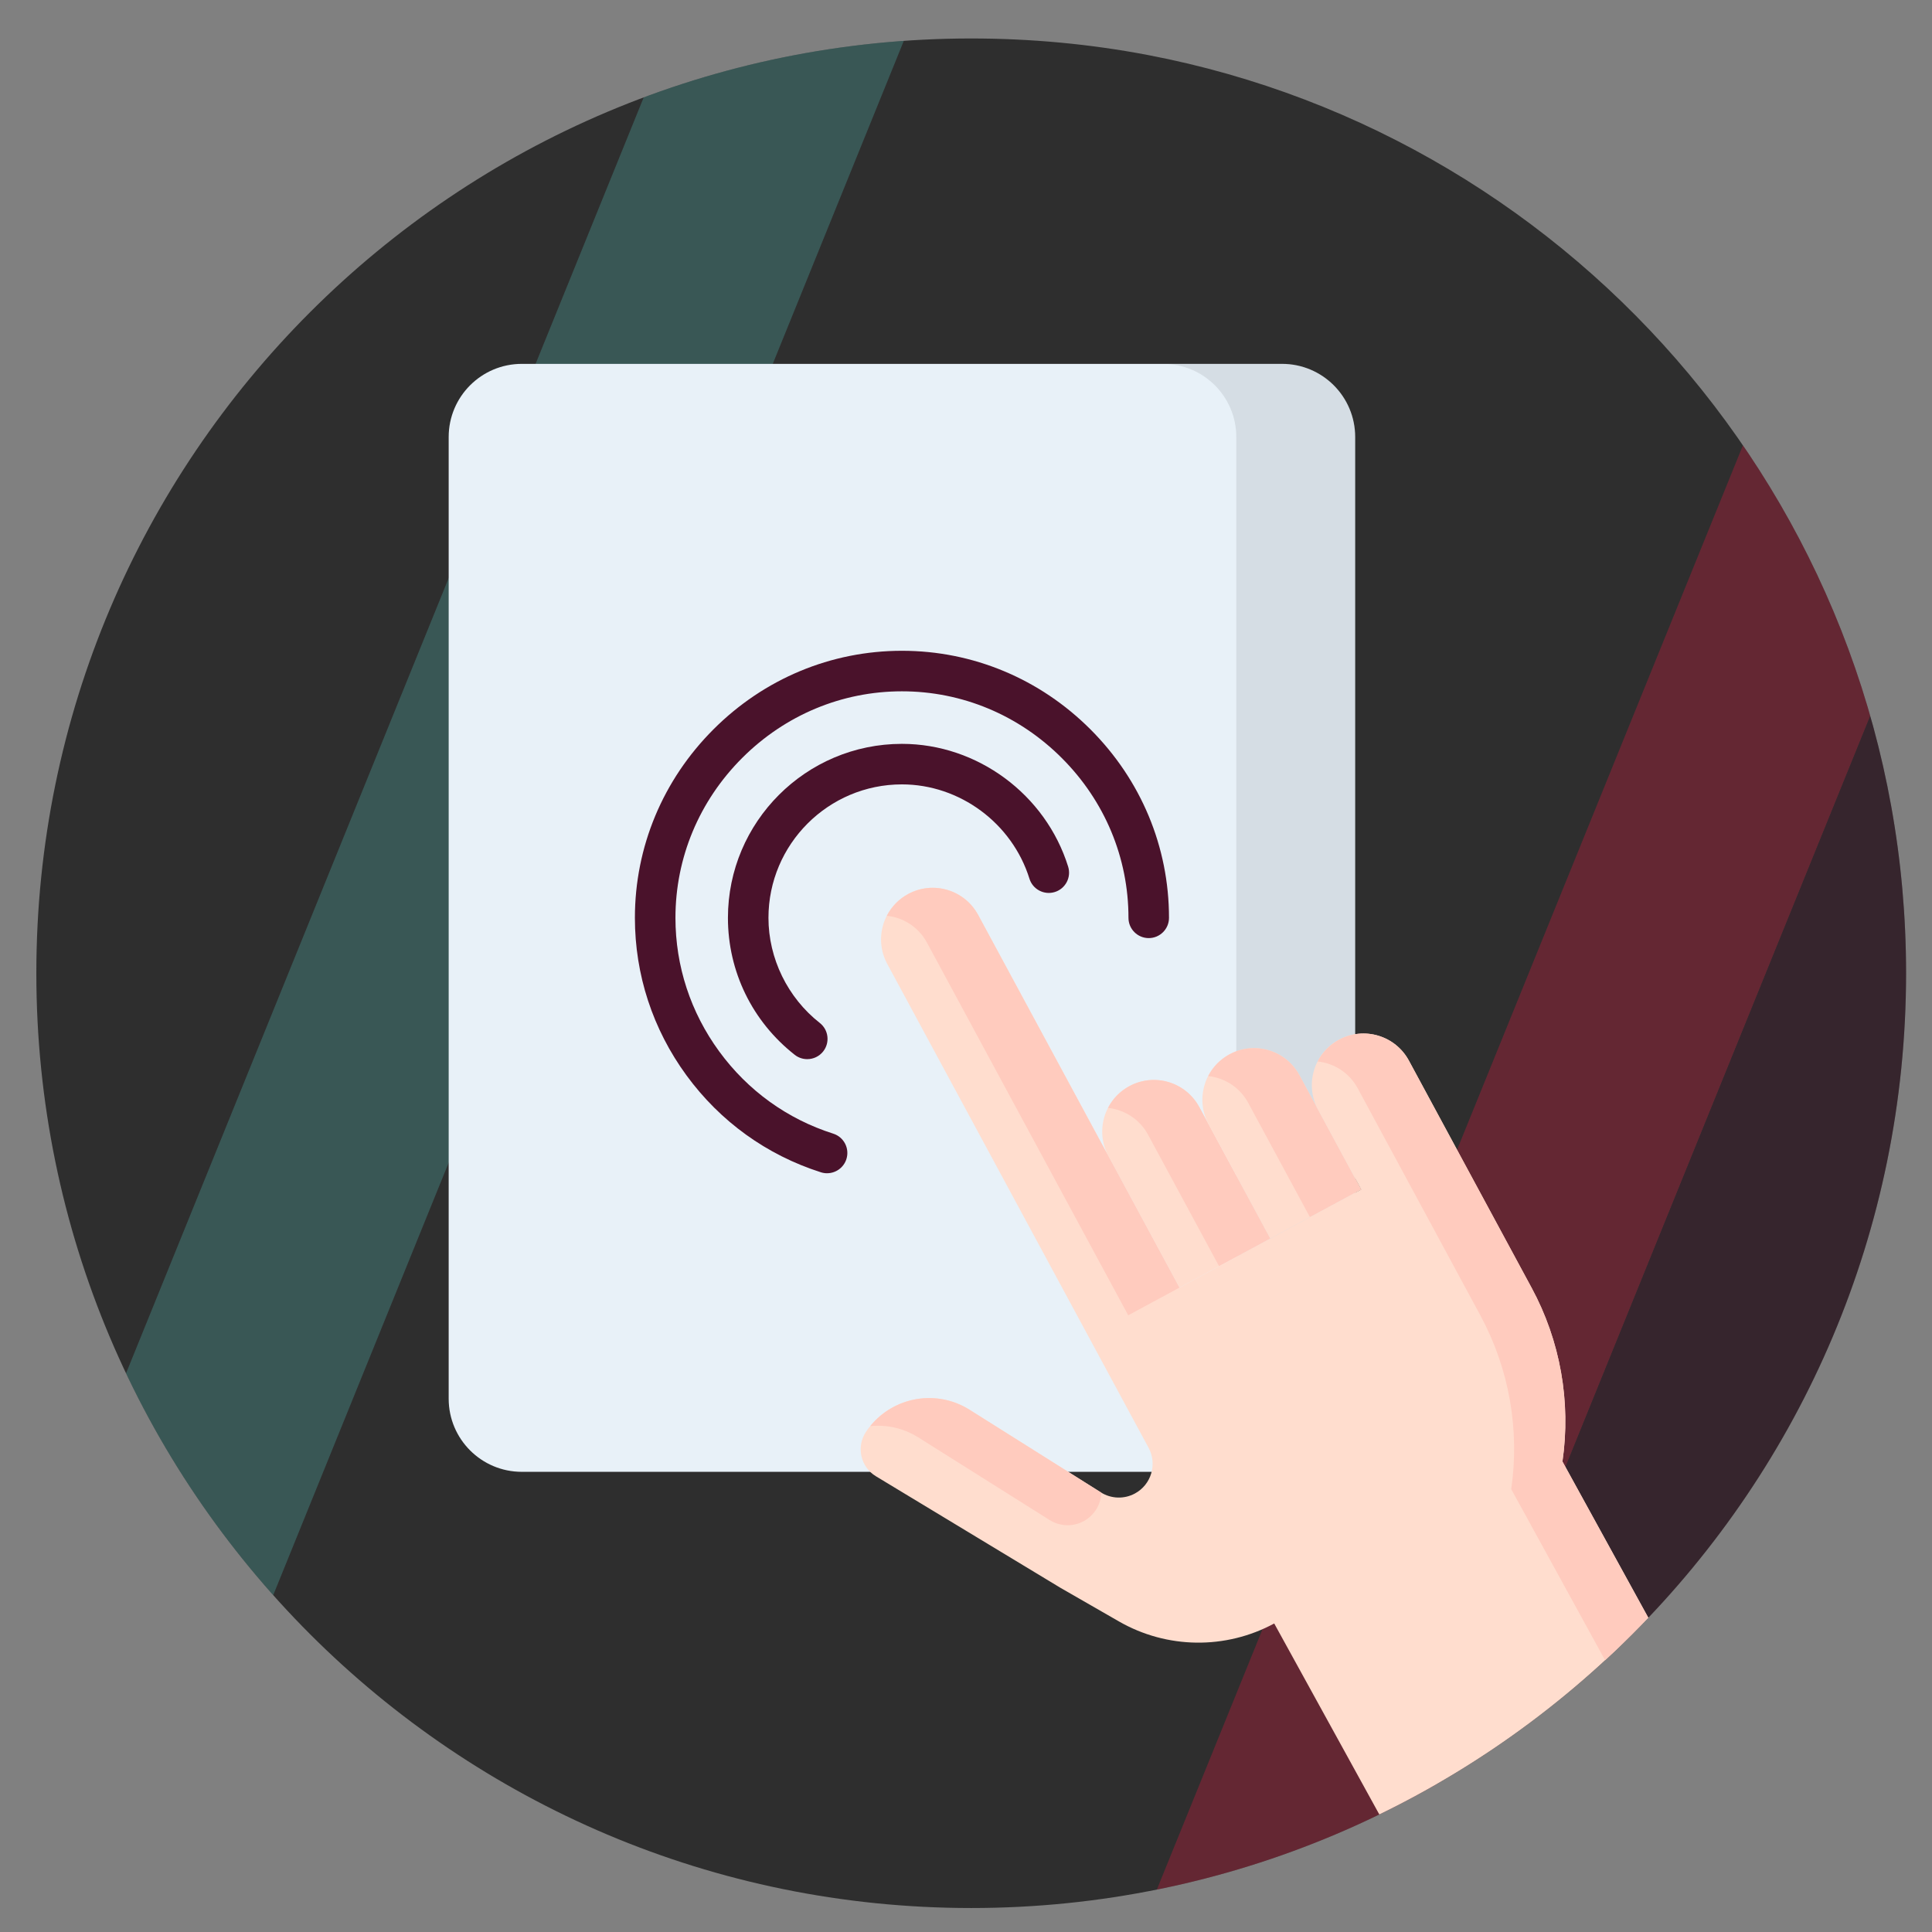
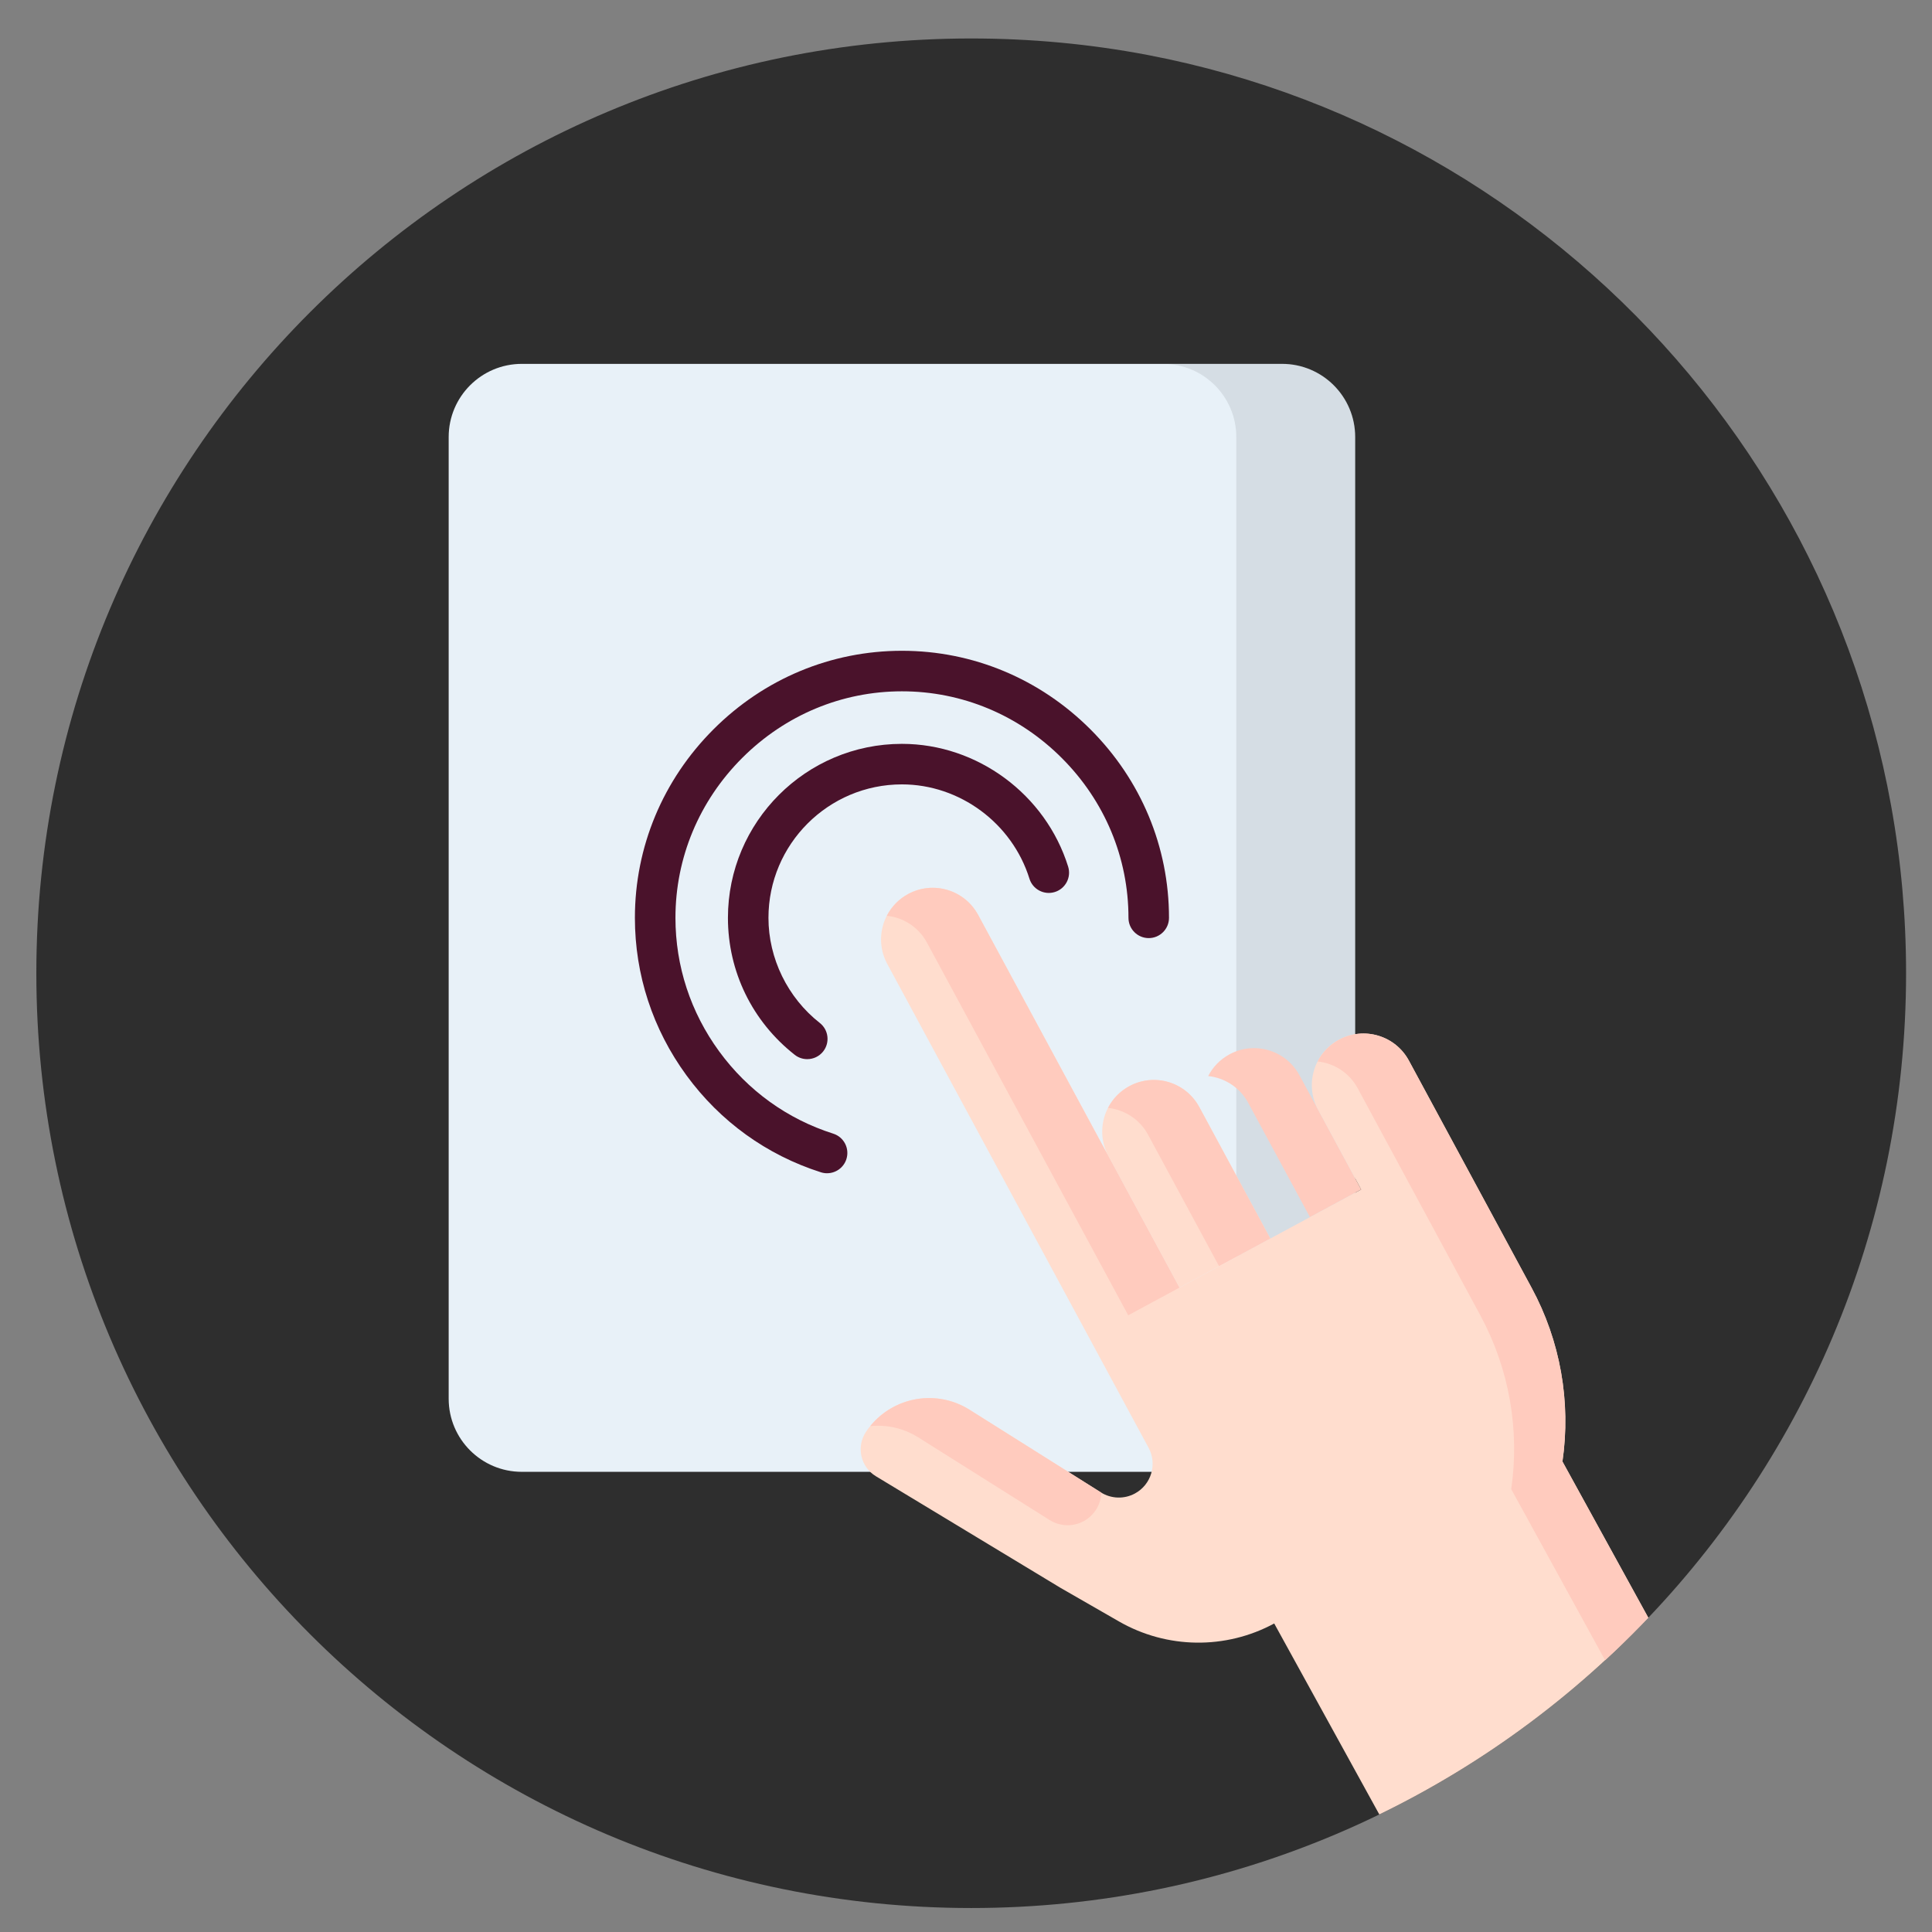
<svg xmlns="http://www.w3.org/2000/svg" id="Layer_1" viewBox="0 0 1024 1024">
  <rect x="0" y="0" width="1024" height="1024" fill="#808080" stroke="none" />
  <defs>
    <style>.cls-1{fill:none;}.cls-2{clip-path:url(#clippath);}.cls-3{fill:#ffddce;}.cls-4{fill:#e8f1f8;}.cls-5{fill:#ffcbbe;}.cls-6{fill:#e5173f;}.cls-7{fill:#54b9b3;}.cls-8,.cls-9{fill:#2e2e2e;}.cls-10{fill:#4a122b;}.cls-11{clip-path:url(#clippath-1);}.cls-12{clip-path:url(#clippath-4);}.cls-13{clip-path:url(#clippath-3);}.cls-14{clip-path:url(#clippath-2);}.cls-15{opacity:.3;}.cls-9{isolation:isolate;opacity:.1;}</style>
    <clipPath id="clippath">
      <path class="cls-1" d="M-629.72,16.4c31.5,0,62.9,2.9,93.8,8.8,228.8,43.8,401.7,245,401.7,486.6,0,273.6-221.8,495.5-495.5,495.5s-495.5-221.8-495.5-495.5S-903.42,16.4-629.72,16.4Z" />
    </clipPath>
    <clipPath id="clippath-1">
-       <path class="cls-1" d="M514.76,20.39c31.5,0,62.9,2.9,93.8,8.8,228.8,43.8,401.7,245,401.7,486.6,0,273.6-221.8,495.5-495.5,495.5S19.26,789.49,19.26,515.79,241.06,20.39,514.76,20.39Z" />
-     </clipPath>
+       </clipPath>
    <clipPath id="clippath-2">
      <path class="cls-1" d="M514.76,20.39c31.5,0,62.9,2.9,93.8,8.8,228.8,43.8,401.7,245,401.7,486.6,0,273.6-221.8,495.5-495.5,495.5S19.26,789.49,19.26,515.79,241.06,20.39,514.76,20.39Z" />
    </clipPath>
    <clipPath id="clippath-3">
      <path class="cls-1" d="M519.54-1220.65c31.5,0,62.9,2.9,93.8,8.8,228.8,43.8,401.7,245,401.7,486.6,0,273.6-221.8,495.5-495.5,495.5S24.04-451.55,24.04-725.25s221.8-495.4,495.5-495.4Z" />
    </clipPath>
    <clipPath id="clippath-4">
      <path class="cls-1" d="M-629.72-1220.65c31.5,0,62.9,2.9,93.8,8.8,228.8,43.8,401.7,245,401.7,486.6,0,273.6-221.8,495.5-495.5,495.5s-495.5-221.8-495.5-495.5,221.8-495.4,495.5-495.4Z" />
    </clipPath>
  </defs>
  <g class="cls-15">
    <g class="cls-2">
-       <polygon class="cls-10" points="-77.32 188.5 -526.42 1295.2 -261.22 1295.2 187.78 188.5 -77.32 188.5" />
-     </g>
+       </g>
  </g>
-   <path class="cls-8" d="M514.76,20.39c31.5,0,62.9,2.9,93.8,8.8,228.8,43.8,401.7,245,401.7,486.6,0,273.6-221.8,495.5-495.5,495.5S19.26,789.49,19.26,515.79,241.06,20.39,514.76,20.39Z" />
+   <path class="cls-8" d="M514.76,20.39c31.5,0,62.9,2.9,93.8,8.8,228.8,43.8,401.7,245,401.7,486.6,0,273.6-221.8,495.5-495.5,495.5S19.26,789.49,19.26,515.79,241.06,20.39,514.76,20.39" />
  <g class="cls-15">
    <g class="cls-11">
      <g>
-         <polygon class="cls-7" points="378.76 -41.01 -70.24 1065.69 55.46 1065.69 504.46 -41.01 378.76 -41.01" />
        <g>
          <polygon class="cls-6" points="941.46 192.49 492.36 1299.19 618.06 1299.19 1067.16 192.49 941.46 192.49" />
          <polygon class="cls-10" points="1067.16 192.49 618.06 1299.19 883.26 1299.19 1332.26 192.49 1067.16 192.49" />
        </g>
      </g>
    </g>
  </g>
  <g class="cls-14">
    <g>
      <path class="cls-4" d="M718.27,780.1H276.57c-21.41,0-38.76-17.35-38.76-38.76V231.62c0-21.41,17.36-38.76,38.76-38.76h402.94c21.41,0,38.76,17.36,38.76,38.76V780.1Z" />
      <path class="cls-9" d="M679.51,192.86h-63.01c21.41,0,38.76,17.36,38.76,38.76V780.1h63.01V231.62c0-21.41-17.36-38.76-38.76-38.76Z" />
      <path class="cls-10" d="M438.36,621.85c-1.08,0-2.18-.17-3.26-.51-28.74-9.16-53.38-26.92-71.26-51.38-17.88-24.46-27.33-53.33-27.33-83.49,0-37.57,14.79-73.05,41.64-99.9,26.85-26.85,62.33-41.64,99.9-41.64s73.05,14.79,99.9,41.64c26.85,26.85,41.64,62.33,41.64,99.9,0,5.93-4.81,10.74-10.74,10.74s-10.74-4.81-10.74-10.74c0-31.84-12.56-61.92-35.35-84.71-22.79-22.79-52.88-35.35-84.71-35.35s-61.91,12.56-84.71,35.35c-22.79,22.79-35.34,52.88-35.34,84.71,0,25.57,8.02,50.06,23.19,70.81,15.17,20.75,36.07,35.83,60.44,43.58,5.66,1.8,8.77,7.84,6.98,13.49-1.46,4.57-5.68,7.49-10.23,7.49Z" />
      <path class="cls-10" d="M427.86,561.37c-2.32,0-4.66-.74-6.63-2.29-22.5-17.67-35.41-44.13-35.41-72.6,0-50.85,41.37-92.22,92.22-92.22,39.94,0,76.16,26.77,88.1,65.08,1.76,5.67-1.4,11.69-7.07,13.45-5.66,1.76-11.69-1.4-13.44-7.06-9.17-29.44-36.96-49.99-67.59-49.99-39.01,0-70.74,31.73-70.74,70.74,0,21.51,10.17,42.34,27.2,55.7,4.67,3.66,5.48,10.41,1.82,15.08-2.12,2.7-5.27,4.11-8.46,4.11Z" />
      <path class="cls-3" d="M625.14,682.47l-37.65-69.7c-7.18-13.29-2.23-29.9,11.07-37.08,13.29-7.18,29.9-2.23,37.08,11.07l37.65,69.7" />
      <path class="cls-5" d="M635.64,586.76c-7.18-13.3-23.78-18.26-37.08-11.07-5.04,2.72-8.87,6.79-11.3,11.53,8.68,.91,16.77,5.95,21.23,14.2l37.65,69.7,27.16-14.66-37.65-69.7Z" />
-       <path class="cls-3" d="M673.29,656.47l-32.71-60.57c-7.18-13.3-2.23-29.9,11.07-37.08,13.29-7.18,29.9-2.22,37.08,11.07l32.71,60.57" />
      <path class="cls-5" d="M688.73,569.89c-7.18-13.29-23.78-18.25-37.08-11.07-5.04,2.72-8.87,6.79-11.3,11.52,8.68,.91,16.77,5.95,21.23,14.2l32.71,60.57,27.16-14.65-32.71-60.58Z" />
      <path class="cls-3" d="M721.44,630.46l-22.85-42.3c-7.18-13.3-2.23-29.9,11.07-37.08,13.29-7.18,29.9-2.23,37.08,11.07l36.84,68.21,28.21,52.23c15.2,28.13,20.92,60.4,16.33,92.04l80.08,145.56-154.13,83.17-.03,.09-78.68-142.97c-25.77,13.92-56.9,13.51-82.3-1.09l-30.92-17.77-97.9-59.18c-8.14-4.92-10.53-15.64-5.25-23.55,12.11-18.13,36.46-23.32,54.9-11.69l69.58,43.79c5.47,3.44,12.36,3.67,18.05,.6,8.7-4.7,11.94-15.57,7.24-24.27l-10.1-18.69-128.39-237.72c-7.18-13.29-2.23-29.9,11.07-37.08,13.29-7.18,29.9-2.22,37.08,11.07l106.7,197.56" />
      <g>
        <path class="cls-5" d="M486.74,761.86l69.58,43.79c5.47,3.44,12.36,3.67,18.05,.6,5.78-3.13,9.14-8.97,9.37-15.1-.09-.06-.18-.1-.26-.15l-69.58-43.79c-17.37-10.95-39.98-6.98-52.67,8.67,8.64-.88,17.62,1,25.51,5.99Z" />
        <path class="cls-5" d="M491.28,499.57l106.7,197.56,27.15-14.66-106.7-197.55c-7.18-13.29-23.78-18.26-37.08-11.07-5.03,2.72-8.87,6.8-11.3,11.52,8.68,.92,16.77,5.95,21.23,14.21Z" />
-         <path class="cls-5" d="M700.56,907.12l.03-.09-.06,.03,.03,.06Z" />
        <path class="cls-5" d="M811.8,682.59l-28.21-52.23-36.84-68.21c-7.18-13.3-23.78-18.26-37.08-11.07-5.04,2.72-8.87,6.79-11.3,11.52,8.68,.91,16.77,5.95,21.23,14.2l36.84,68.21,28.21,52.23c15.2,28.13,20.92,60.4,16.33,92.04l79.62,145.1,27.16-14.65-79.62-145.1c4.59-31.64-1.13-63.92-16.33-92.04Z" />
      </g>
    </g>
  </g>
  <g class="cls-15">
    <g class="cls-13">
      <g>
        <polygon class="cls-6" points="946.24 -1048.55 497.14 58.15 622.84 58.15 1071.94 -1048.55 946.24 -1048.55" />
        <polygon class="cls-10" points="1071.94 -1048.55 622.84 58.15 888.04 58.15 1337.04 -1048.55 1071.94 -1048.55" />
      </g>
    </g>
  </g>
  <g class="cls-15">
    <g class="cls-12">
      <polygon class="cls-10" points="-77.32 -1048.55 -526.42 58.15 -261.22 58.15 187.78 -1048.55 -77.32 -1048.55" />
    </g>
  </g>
</svg>